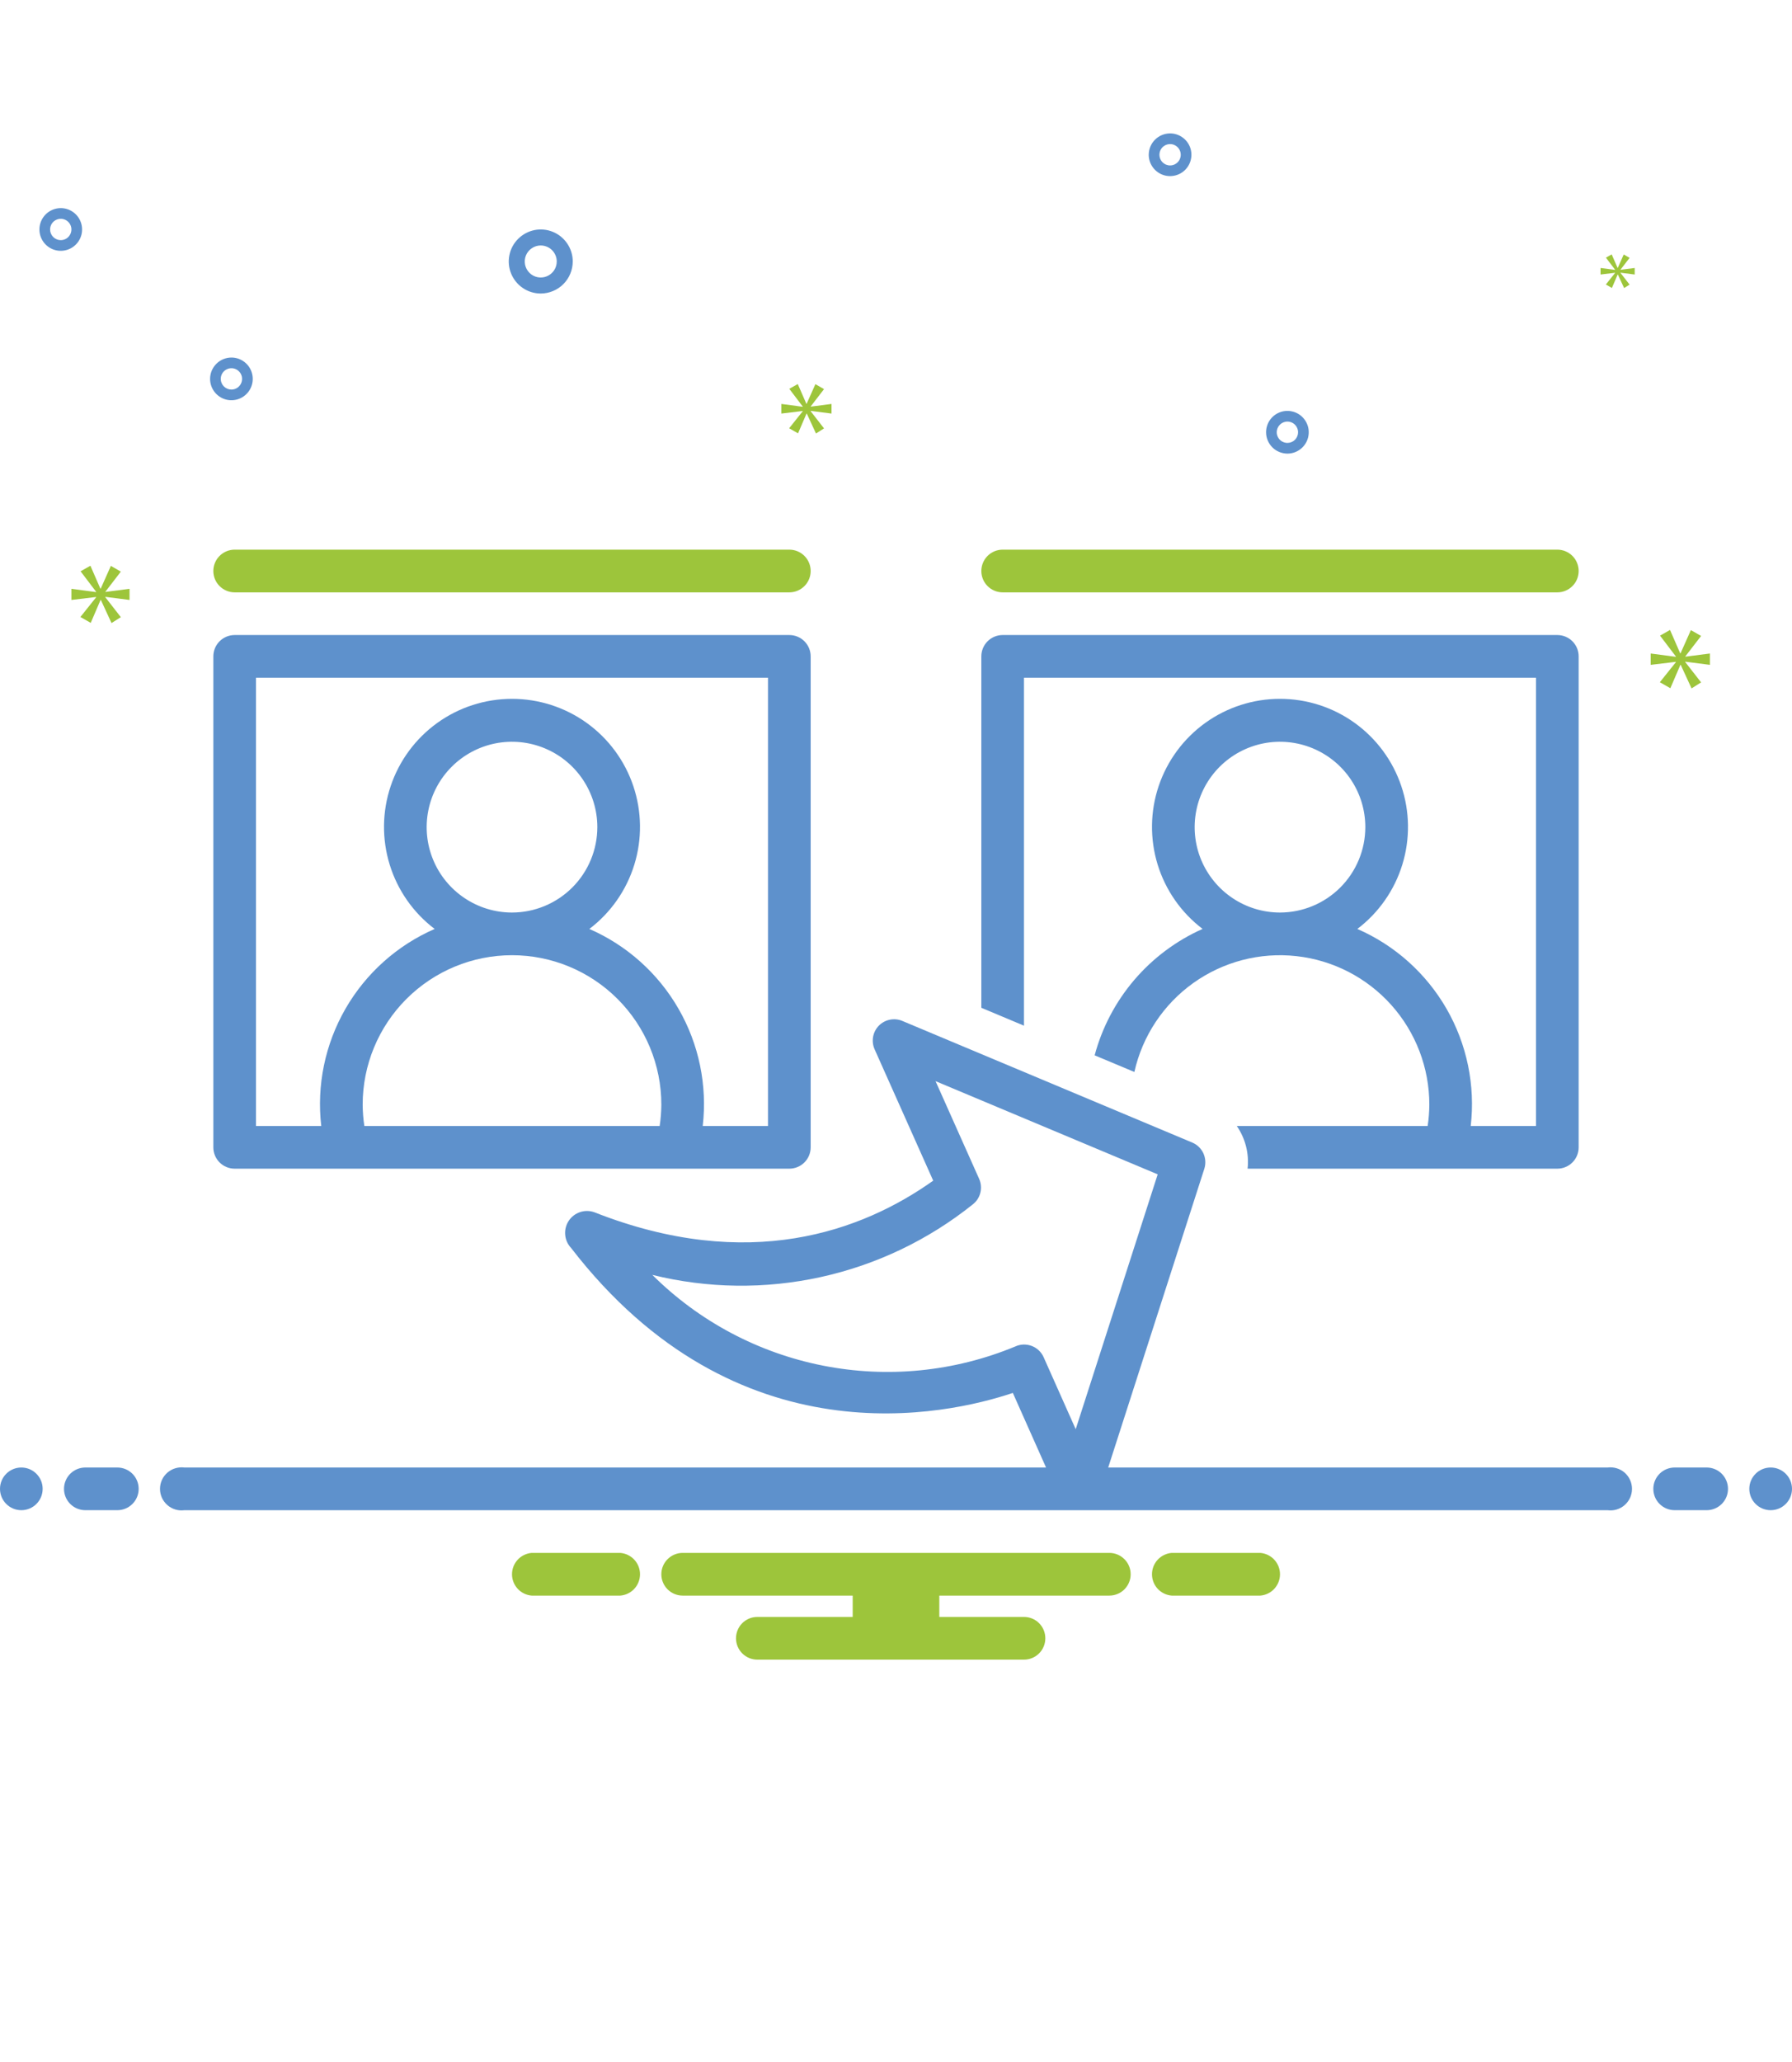
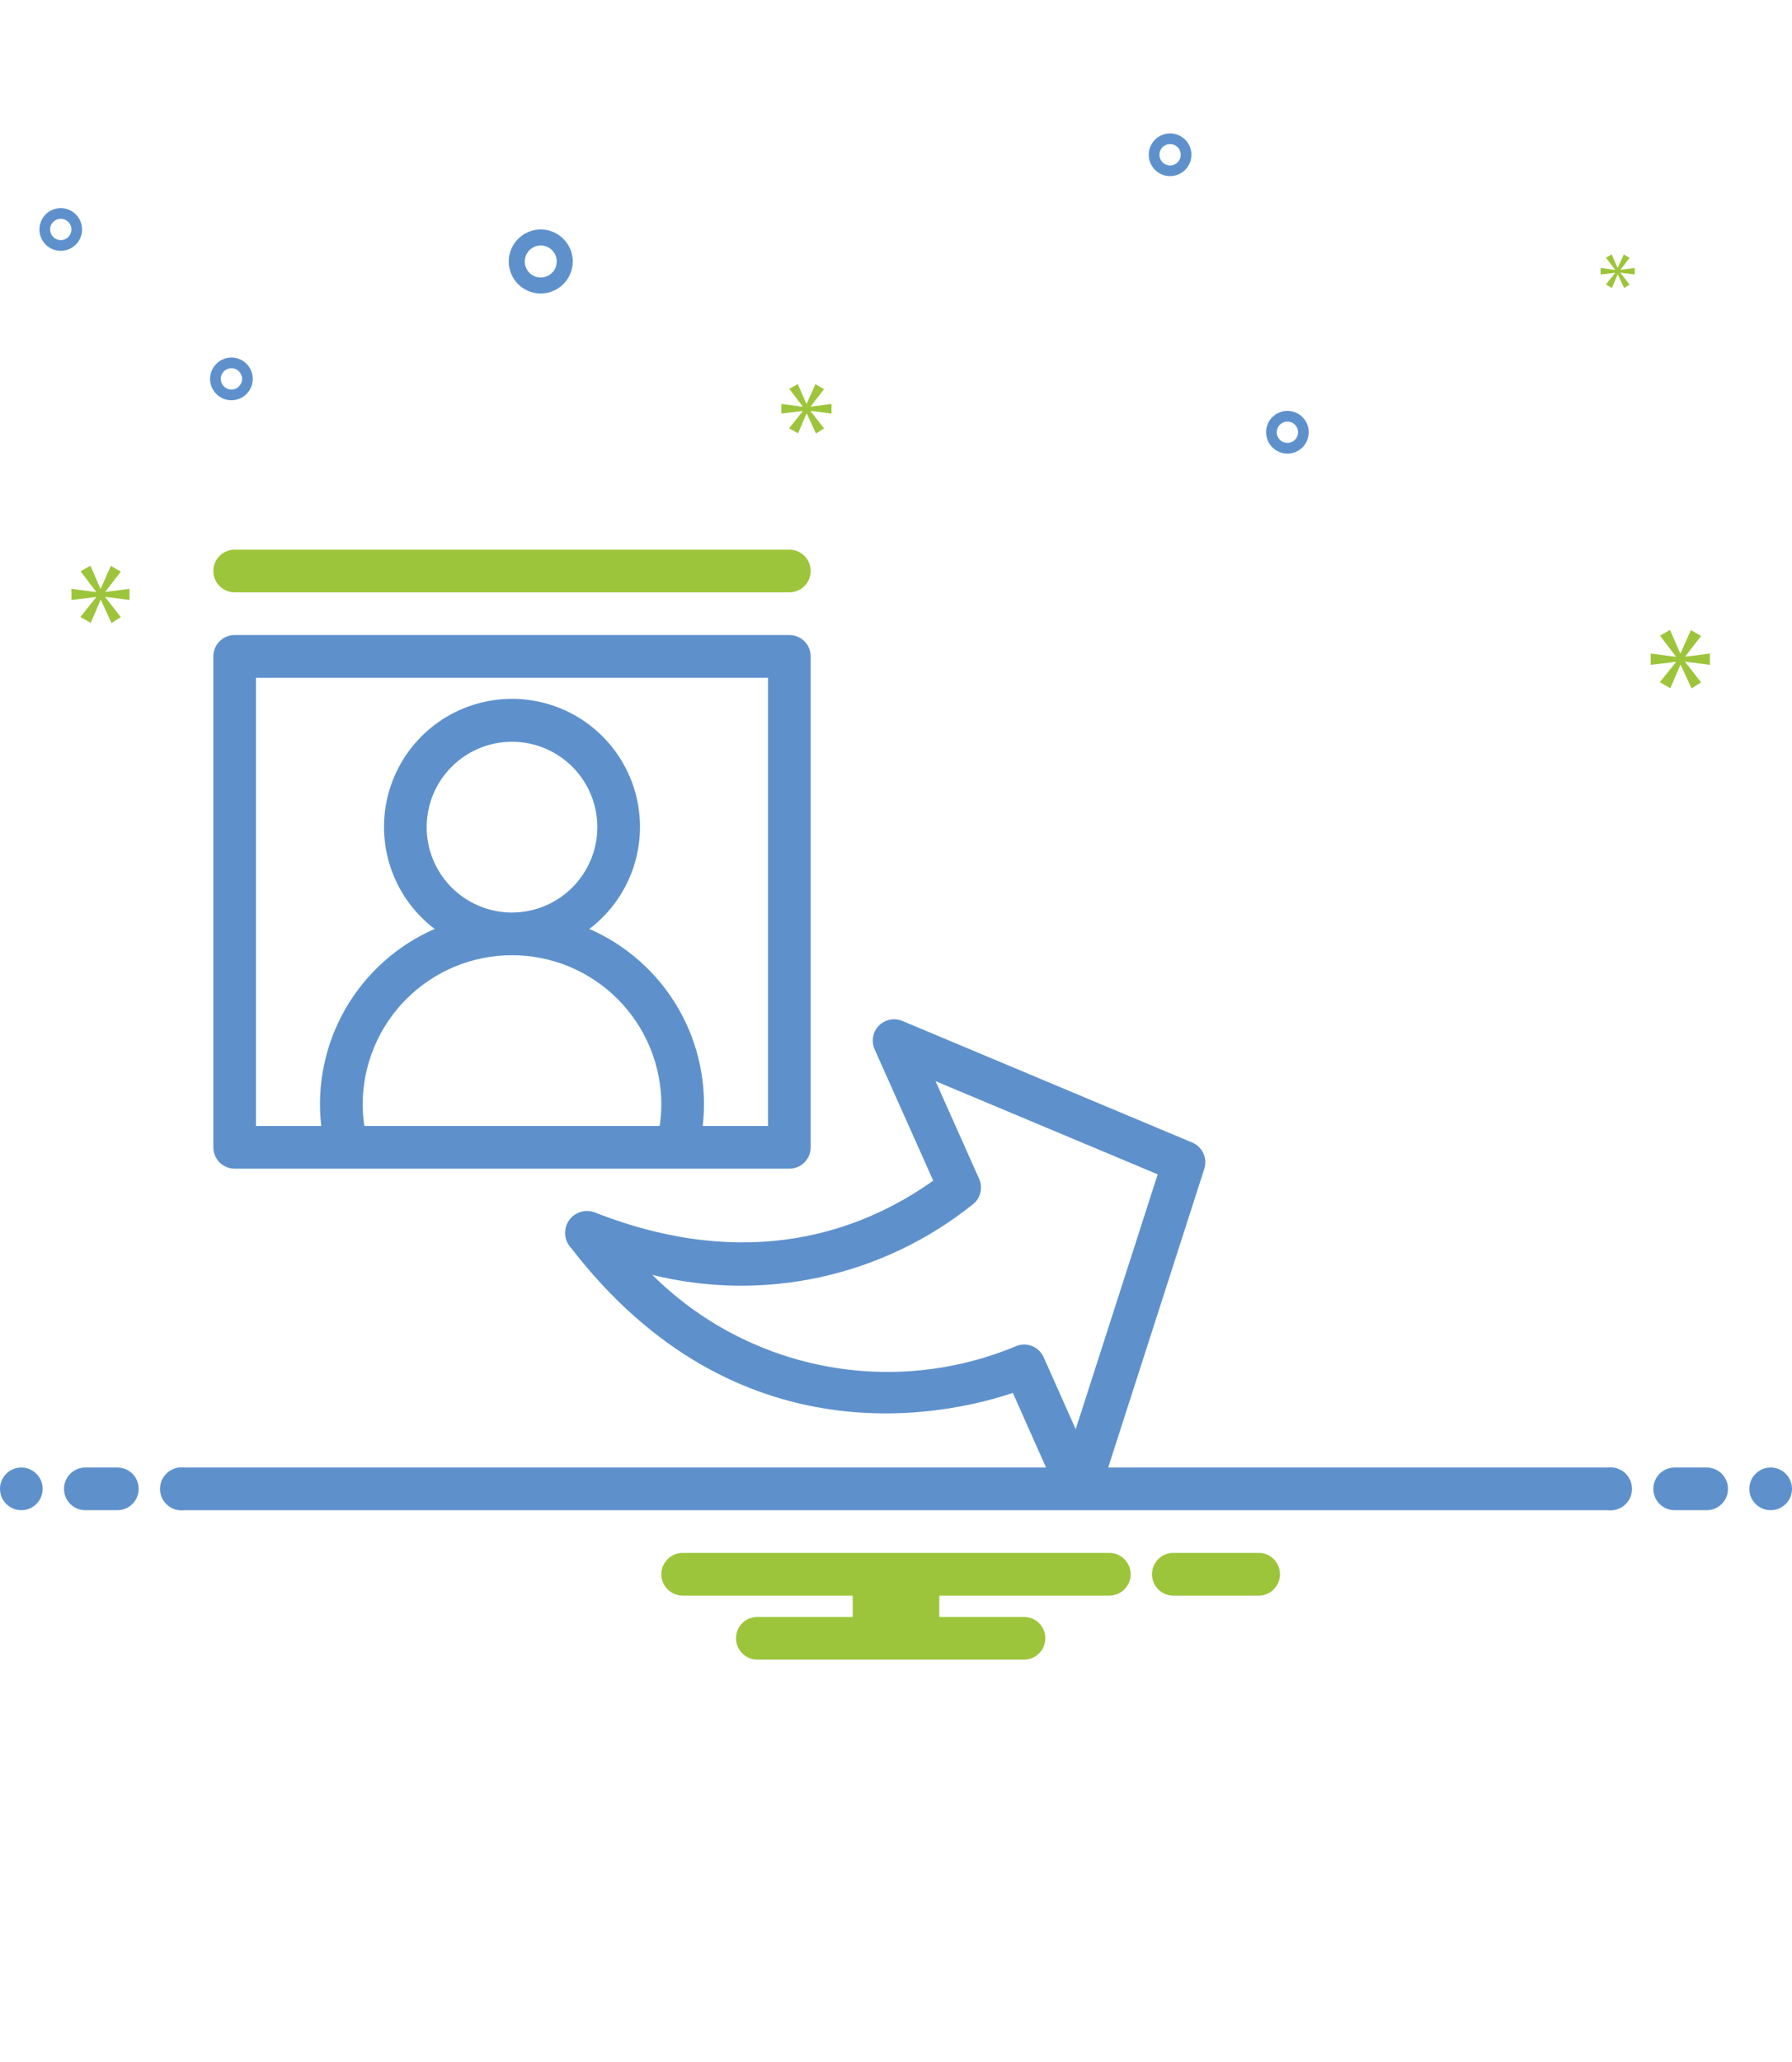
<svg xmlns="http://www.w3.org/2000/svg" width="60" height="69" viewBox="0 0 60 69" fill="none">
  <path d="M18.105 9.822C17.893 9.822 17.686 9.759 17.51 9.641C17.334 9.523 17.197 9.356 17.116 9.16C17.034 8.964 17.013 8.749 17.055 8.541C17.096 8.333 17.198 8.142 17.348 7.993C17.498 7.843 17.689 7.741 17.896 7.699C18.104 7.658 18.32 7.679 18.515 7.76C18.711 7.841 18.878 7.979 18.996 8.155C19.114 8.331 19.177 8.538 19.177 8.75C19.176 9.034 19.063 9.307 18.863 9.507C18.662 9.708 18.389 9.821 18.105 9.822ZM18.105 8.214C17.999 8.214 17.896 8.246 17.808 8.305C17.72 8.364 17.651 8.447 17.61 8.545C17.57 8.643 17.559 8.751 17.58 8.855C17.601 8.959 17.652 9.054 17.727 9.129C17.801 9.204 17.897 9.255 18.001 9.276C18.105 9.296 18.212 9.286 18.31 9.245C18.408 9.205 18.492 9.136 18.551 9.048C18.61 8.96 18.641 8.856 18.641 8.75C18.641 8.608 18.584 8.472 18.484 8.371C18.384 8.271 18.247 8.215 18.105 8.214Z" fill="#5E91CC" />
  <path d="M7.748 11.964C7.89 11.964 8.028 12.006 8.145 12.085C8.263 12.163 8.354 12.275 8.408 12.405C8.462 12.536 8.476 12.679 8.449 12.818C8.421 12.957 8.353 13.084 8.253 13.184C8.154 13.284 8.026 13.352 7.888 13.379C7.749 13.407 7.606 13.393 7.475 13.339C7.344 13.284 7.233 13.193 7.154 13.075C7.076 12.958 7.034 12.82 7.034 12.679C7.034 12.489 7.11 12.308 7.244 12.174C7.377 12.04 7.559 11.965 7.748 11.964ZM7.748 13.036C7.819 13.036 7.888 13.015 7.947 12.976C8.006 12.936 8.051 12.881 8.078 12.815C8.105 12.75 8.112 12.678 8.099 12.609C8.085 12.54 8.051 12.476 8.001 12.426C7.951 12.376 7.887 12.342 7.818 12.328C7.749 12.315 7.677 12.322 7.612 12.349C7.546 12.376 7.491 12.421 7.451 12.48C7.412 12.539 7.391 12.608 7.391 12.679C7.391 12.773 7.429 12.864 7.496 12.931C7.563 12.998 7.654 13.036 7.748 13.036Z" fill="#5E91CC" />
  <path d="M39.177 4.464C39.318 4.464 39.456 4.506 39.574 4.585C39.691 4.663 39.783 4.775 39.837 4.905C39.891 5.036 39.905 5.179 39.877 5.318C39.85 5.457 39.782 5.584 39.682 5.684C39.582 5.784 39.455 5.852 39.316 5.879C39.178 5.907 39.034 5.893 38.904 5.839C38.773 5.784 38.661 5.693 38.583 5.575C38.504 5.458 38.462 5.32 38.462 5.179C38.463 4.989 38.538 4.808 38.672 4.674C38.806 4.54 38.987 4.465 39.177 4.464ZM39.177 5.536C39.248 5.536 39.316 5.515 39.375 5.476C39.434 5.436 39.48 5.381 39.507 5.315C39.534 5.25 39.541 5.178 39.527 5.109C39.513 5.04 39.479 4.976 39.429 4.926C39.379 4.876 39.316 4.842 39.246 4.828C39.177 4.815 39.105 4.822 39.04 4.849C38.975 4.876 38.919 4.921 38.88 4.98C38.841 5.039 38.82 5.108 38.82 5.179C38.82 5.273 38.857 5.364 38.924 5.431C38.991 5.498 39.082 5.536 39.177 5.536Z" fill="#5E91CC" />
  <path d="M2.034 6.964C2.176 6.964 2.314 7.006 2.431 7.085C2.549 7.163 2.64 7.275 2.694 7.405C2.748 7.536 2.762 7.679 2.735 7.818C2.707 7.957 2.639 8.084 2.539 8.184C2.439 8.284 2.312 8.352 2.174 8.379C2.035 8.407 1.891 8.393 1.761 8.339C1.63 8.284 1.519 8.193 1.44 8.075C1.362 7.958 1.32 7.82 1.32 7.679C1.32 7.489 1.395 7.308 1.529 7.174C1.663 7.04 1.845 6.965 2.034 6.964ZM2.034 8.036C2.105 8.036 2.174 8.015 2.233 7.976C2.291 7.936 2.337 7.881 2.364 7.815C2.391 7.75 2.398 7.678 2.385 7.609C2.371 7.54 2.337 7.476 2.287 7.426C2.237 7.376 2.173 7.342 2.104 7.328C2.035 7.315 1.963 7.322 1.898 7.349C1.832 7.376 1.777 7.421 1.737 7.48C1.698 7.539 1.677 7.608 1.677 7.679C1.677 7.773 1.715 7.864 1.782 7.931C1.849 7.998 1.94 8.036 2.034 8.036Z" fill="#5E91CC" />
  <path d="M42.391 14.464C42.391 14.323 42.433 14.185 42.511 14.067C42.59 13.95 42.701 13.858 42.832 13.804C42.962 13.75 43.106 13.736 43.245 13.764C43.383 13.791 43.511 13.859 43.61 13.959C43.71 14.059 43.778 14.186 43.806 14.325C43.833 14.463 43.819 14.607 43.765 14.738C43.711 14.868 43.62 14.98 43.502 15.058C43.385 15.137 43.247 15.179 43.105 15.179C42.916 15.178 42.734 15.103 42.6 14.969C42.467 14.835 42.391 14.654 42.391 14.464ZM43.462 14.464C43.462 14.394 43.441 14.325 43.402 14.266C43.363 14.207 43.307 14.161 43.242 14.134C43.177 14.107 43.105 14.1 43.036 14.114C42.966 14.128 42.903 14.162 42.853 14.212C42.803 14.262 42.769 14.325 42.755 14.395C42.741 14.464 42.748 14.536 42.775 14.601C42.802 14.666 42.848 14.722 42.907 14.761C42.966 14.8 43.035 14.821 43.105 14.821C43.2 14.821 43.291 14.784 43.358 14.717C43.425 14.65 43.462 14.559 43.462 14.464Z" fill="#5E91CC" />
  <path d="M56.112 21.968L55.581 21.27L55.916 21.08L56.257 21.862H56.268L56.614 21.085L56.956 21.281L56.43 21.963V21.974L57.252 21.868V22.248L56.425 22.142V22.153L56.956 22.834L56.637 23.036L56.274 22.248H56.263L55.927 23.03L55.575 22.829L56.112 22.158V22.147L55.268 22.248V21.868L56.112 21.979V21.968Z" fill="#9DC53B" />
  <path d="M54.257 9.131L54.562 9.524L54.379 9.639L54.169 9.186H54.163L53.97 9.636L53.767 9.52L54.076 9.134V9.127L53.59 9.186V8.967L54.076 9.031V9.025L53.77 8.622L53.963 8.513L54.16 8.964H54.166L54.366 8.516L54.562 8.629L54.26 9.021V9.028L54.733 8.967V9.186L54.257 9.125V9.131Z" fill="#9DC53B" />
  <path d="M2.391 20.076V19.703L3.218 19.813V19.802L2.698 19.117L3.027 18.931L3.361 19.698H3.372L3.712 18.936L4.046 19.128L3.531 19.797V19.808L4.337 19.703V20.076L3.525 19.972V19.983L4.046 20.652L3.734 20.849L3.377 20.076H3.367L3.038 20.843L2.692 20.646L3.218 19.988V19.977L2.391 20.076Z" fill="#9DC53B" />
  <path d="M26.876 13.602L26.427 13.011L26.711 12.851L26.999 13.512H27.008L27.301 12.855L27.59 13.021L27.146 13.598V13.607L27.841 13.517V13.839L27.141 13.749V13.758L27.59 14.335L27.321 14.506L27.013 13.839H27.004L26.72 14.501L26.422 14.331L26.876 13.763V13.753L26.162 13.839V13.517L26.876 13.612V13.602Z" fill="#9DC53B" />
  <path d="M59.286 50.535C58.891 50.535 58.571 50.216 58.571 49.821C58.571 49.427 58.891 49.107 59.286 49.107C59.68 49.107 60 49.427 60 49.821C60 50.216 59.68 50.535 59.286 50.535Z" fill="#5E91CC" />
  <path d="M56.072 49.107H57.143C57.332 49.107 57.514 49.182 57.648 49.316C57.782 49.45 57.857 49.632 57.857 49.821C57.857 50.011 57.782 50.192 57.648 50.326C57.514 50.46 57.332 50.535 57.143 50.535H56.072C55.882 50.535 55.7 50.46 55.566 50.326C55.432 50.192 55.357 50.011 55.357 49.821C55.357 49.632 55.432 49.45 55.566 49.316C55.7 49.182 55.882 49.107 56.072 49.107Z" fill="#5E91CC" />
  <path d="M2.857 49.107H3.929C4.118 49.107 4.3 49.182 4.434 49.316C4.568 49.45 4.643 49.632 4.643 49.821C4.643 50.011 4.568 50.192 4.434 50.326C4.3 50.46 4.118 50.535 3.929 50.535H2.857C2.668 50.535 2.486 50.46 2.352 50.326C2.218 50.192 2.143 50.011 2.143 49.821C2.143 49.632 2.218 49.45 2.352 49.316C2.486 49.182 2.668 49.107 2.857 49.107Z" fill="#5E91CC" />
  <path d="M0.714 50.535C0.32 50.535 -0 50.216 -0 49.821C-0 49.427 0.32 49.107 0.714 49.107C1.109 49.107 1.428 49.427 1.428 49.821C1.428 50.216 1.109 50.535 0.714 50.535Z" fill="#5E91CC" />
-   <path d="M17.802 51.964H20.769C20.949 51.979 21.116 52.06 21.239 52.193C21.361 52.325 21.429 52.498 21.429 52.679C21.429 52.859 21.361 53.032 21.239 53.165C21.116 53.297 20.949 53.379 20.769 53.393H17.802C17.623 53.379 17.455 53.297 17.333 53.165C17.211 53.032 17.143 52.859 17.143 52.679C17.143 52.498 17.211 52.325 17.333 52.193C17.455 52.06 17.623 51.979 17.802 51.964Z" fill="#9DC53B" />
  <path d="M39.231 51.964H42.198C42.377 51.979 42.545 52.06 42.667 52.193C42.789 52.325 42.857 52.498 42.857 52.679C42.857 52.859 42.789 53.032 42.667 53.165C42.545 53.297 42.377 53.379 42.198 53.393H39.231C39.051 53.379 38.884 53.297 38.761 53.165C38.639 53.032 38.571 52.859 38.571 52.679C38.571 52.498 38.639 52.325 38.761 52.193C38.884 52.06 39.051 51.979 39.231 51.964Z" fill="#9DC53B" />
  <path d="M22.857 51.964H37.143C37.332 51.964 37.514 52.04 37.648 52.174C37.782 52.307 37.857 52.489 37.857 52.679C37.857 52.868 37.782 53.05 37.648 53.184C37.514 53.318 37.332 53.393 37.143 53.393H31.45V54.107H34.285C34.475 54.107 34.657 54.182 34.791 54.316C34.925 54.45 35 54.632 35 54.822C35 55.011 34.925 55.193 34.791 55.327C34.657 55.461 34.475 55.536 34.285 55.536H25.357C25.168 55.536 24.986 55.461 24.852 55.327C24.718 55.193 24.643 55.011 24.643 54.822C24.643 54.632 24.718 54.45 24.852 54.316C24.986 54.182 25.168 54.107 25.357 54.107H28.55V53.393H22.857C22.668 53.393 22.486 53.318 22.352 53.184C22.218 53.05 22.143 52.868 22.143 52.679C22.143 52.489 22.218 52.307 22.352 52.174C22.486 52.04 22.668 51.964 22.857 51.964Z" fill="#9DC53B" />
-   <path d="M52.143 19.822H33.571C33.382 19.822 33.2 19.746 33.066 19.612C32.932 19.479 32.857 19.297 32.857 19.107C32.857 18.918 32.932 18.736 33.066 18.602C33.2 18.468 33.382 18.393 33.571 18.393H52.143C52.332 18.393 52.514 18.468 52.648 18.602C52.782 18.736 52.857 18.918 52.857 19.107C52.857 19.297 52.782 19.479 52.648 19.612C52.514 19.746 52.332 19.822 52.143 19.822Z" fill="#9DC53B" />
  <path d="M26.428 19.822H7.857C7.668 19.822 7.486 19.746 7.352 19.612C7.218 19.479 7.143 19.297 7.143 19.107C7.143 18.918 7.218 18.736 7.352 18.602C7.486 18.468 7.668 18.393 7.857 18.393H26.428C26.618 18.393 26.8 18.468 26.934 18.602C27.068 18.736 27.143 18.918 27.143 19.107C27.143 19.297 27.068 19.479 26.934 19.612C26.8 19.746 26.618 19.822 26.428 19.822Z" fill="#9DC53B" />
  <path d="M26.428 39.107H7.857C7.668 39.107 7.486 39.032 7.352 38.898C7.218 38.764 7.143 38.582 7.143 38.393V21.964C7.143 21.775 7.218 21.593 7.352 21.459C7.486 21.325 7.668 21.25 7.857 21.25H26.428C26.618 21.25 26.8 21.325 26.934 21.459C27.068 21.593 27.143 21.775 27.143 21.964V38.393C27.143 38.582 27.068 38.764 26.934 38.898C26.8 39.032 26.618 39.107 26.428 39.107ZM12.199 37.679H22.087C22.122 37.442 22.141 37.203 22.143 36.964C22.143 35.638 21.616 34.366 20.678 33.429C19.741 32.491 18.469 31.964 17.143 31.964C15.817 31.964 14.545 32.491 13.607 33.429C12.67 34.366 12.143 35.638 12.143 36.964C12.145 37.203 12.163 37.442 12.199 37.679ZM20 27.679C20 27.113 19.832 26.561 19.518 26.091C19.204 25.621 18.758 25.255 18.236 25.039C17.714 24.823 17.14 24.766 16.585 24.876C16.031 24.987 15.522 25.259 15.123 25.658C14.723 26.058 14.451 26.567 14.341 27.121C14.23 27.675 14.287 28.25 14.503 28.772C14.719 29.294 15.086 29.74 15.556 30.054C16.025 30.368 16.578 30.536 17.143 30.536C17.9 30.535 18.627 30.233 19.162 29.698C19.698 29.162 19.999 28.436 20 27.679ZM25.714 22.679H8.571V37.679H10.756C10.599 36.318 10.884 34.943 11.567 33.756C12.251 32.569 13.297 31.633 14.553 31.085C13.838 30.543 13.311 29.79 13.047 28.932C12.783 28.074 12.795 27.155 13.081 26.304C13.367 25.454 13.913 24.714 14.642 24.19C15.37 23.667 16.245 23.385 17.143 23.385C18.04 23.385 18.915 23.667 19.644 24.19C20.373 24.714 20.919 25.454 21.205 26.304C21.491 27.155 21.503 28.074 21.239 28.932C20.975 29.79 20.448 30.543 19.733 31.085C20.988 31.633 22.035 32.569 22.718 33.756C23.402 34.943 23.686 36.318 23.529 37.679H25.714V22.679Z" fill="#5E91CC" />
-   <path d="M52.143 39.107H41.772C41.827 38.603 41.698 38.096 41.411 37.679H47.801C47.837 37.442 47.855 37.203 47.857 36.964C47.857 35.734 47.404 34.546 46.583 33.629C45.762 32.712 44.632 32.13 43.408 31.995C42.185 31.859 40.955 32.18 39.953 32.895C38.952 33.611 38.25 34.67 37.981 35.871L36.651 35.314C36.9 34.384 37.354 33.522 37.979 32.79C38.605 32.058 39.386 31.475 40.265 31.084C39.55 30.541 39.024 29.788 38.76 28.93C38.497 28.072 38.509 27.153 38.795 26.303C39.082 25.452 39.628 24.713 40.357 24.189C41.086 23.666 41.961 23.384 42.858 23.385C43.755 23.385 44.63 23.667 45.359 24.191C46.087 24.715 46.633 25.454 46.919 26.305C47.205 27.155 47.217 28.074 46.953 28.932C46.689 29.79 46.162 30.543 45.447 31.085C46.703 31.633 47.749 32.569 48.433 33.756C49.116 34.943 49.4 36.318 49.243 37.679H51.428V22.679H34.285V34.322L32.857 33.723V21.964C32.857 21.775 32.932 21.593 33.066 21.459C33.2 21.325 33.382 21.25 33.571 21.25H52.143C52.332 21.25 52.514 21.325 52.648 21.459C52.782 21.593 52.857 21.775 52.857 21.964V38.393C52.857 38.582 52.782 38.764 52.648 38.898C52.514 39.032 52.332 39.107 52.143 39.107ZM45.714 27.679C45.714 27.113 45.547 26.561 45.233 26.091C44.919 25.621 44.472 25.255 43.95 25.039C43.428 24.823 42.854 24.766 42.3 24.876C41.745 24.987 41.236 25.259 40.837 25.658C40.437 26.058 40.165 26.567 40.055 27.121C39.944 27.675 40.001 28.25 40.217 28.772C40.434 29.294 40.8 29.74 41.27 30.054C41.739 30.368 42.292 30.536 42.857 30.536C43.614 30.535 44.341 30.233 44.876 29.698C45.412 29.162 45.713 28.436 45.714 27.679Z" fill="#5E91CC" />
  <path d="M6.171 49.107H35.024L33.912 46.611C31.72 47.346 24.671 48.954 19.122 41.761C19.008 41.641 18.938 41.486 18.924 41.322C18.909 41.157 18.95 40.992 19.041 40.854C19.131 40.716 19.266 40.612 19.423 40.56C19.58 40.508 19.75 40.51 19.905 40.567C25.068 42.598 28.863 41.2 31.246 39.508L29.284 35.113C29.226 34.982 29.208 34.837 29.233 34.696C29.258 34.555 29.325 34.425 29.425 34.322C29.526 34.22 29.654 34.15 29.794 34.122C29.935 34.093 30.081 34.108 30.212 34.163L39.919 38.233C40.084 38.302 40.217 38.431 40.292 38.593C40.366 38.756 40.377 38.941 40.323 39.111L37.105 49.107H53.829C53.931 49.094 54.034 49.103 54.132 49.133C54.23 49.162 54.321 49.213 54.398 49.28C54.475 49.348 54.536 49.431 54.579 49.525C54.621 49.618 54.643 49.719 54.643 49.822C54.643 49.924 54.621 50.025 54.579 50.119C54.536 50.212 54.475 50.295 54.398 50.363C54.321 50.431 54.23 50.481 54.132 50.511C54.034 50.541 53.931 50.549 53.829 50.536H6.171C6.069 50.549 5.966 50.541 5.868 50.511C5.77 50.481 5.68 50.431 5.603 50.363C5.525 50.295 5.464 50.212 5.421 50.119C5.379 50.025 5.357 49.924 5.357 49.822C5.357 49.719 5.379 49.618 5.421 49.525C5.464 49.431 5.525 49.348 5.603 49.28C5.68 49.213 5.77 49.162 5.868 49.133C5.966 49.103 6.069 49.094 6.171 49.107ZM31.324 36.178L32.784 39.448C32.849 39.594 32.863 39.757 32.825 39.912C32.786 40.067 32.697 40.204 32.571 40.302C31.084 41.493 29.342 42.325 27.481 42.734C25.62 43.143 23.69 43.118 21.841 42.661C23.403 44.214 25.39 45.27 27.552 45.697C29.713 46.124 31.953 45.901 33.988 45.059C34.074 45.019 34.167 44.996 34.262 44.992C34.357 44.989 34.451 45.004 34.54 45.037C34.629 45.07 34.71 45.12 34.779 45.185C34.849 45.25 34.904 45.328 34.943 45.415L36.017 47.825L38.762 39.297L31.324 36.178Z" fill="#5E91CC" />
</svg>